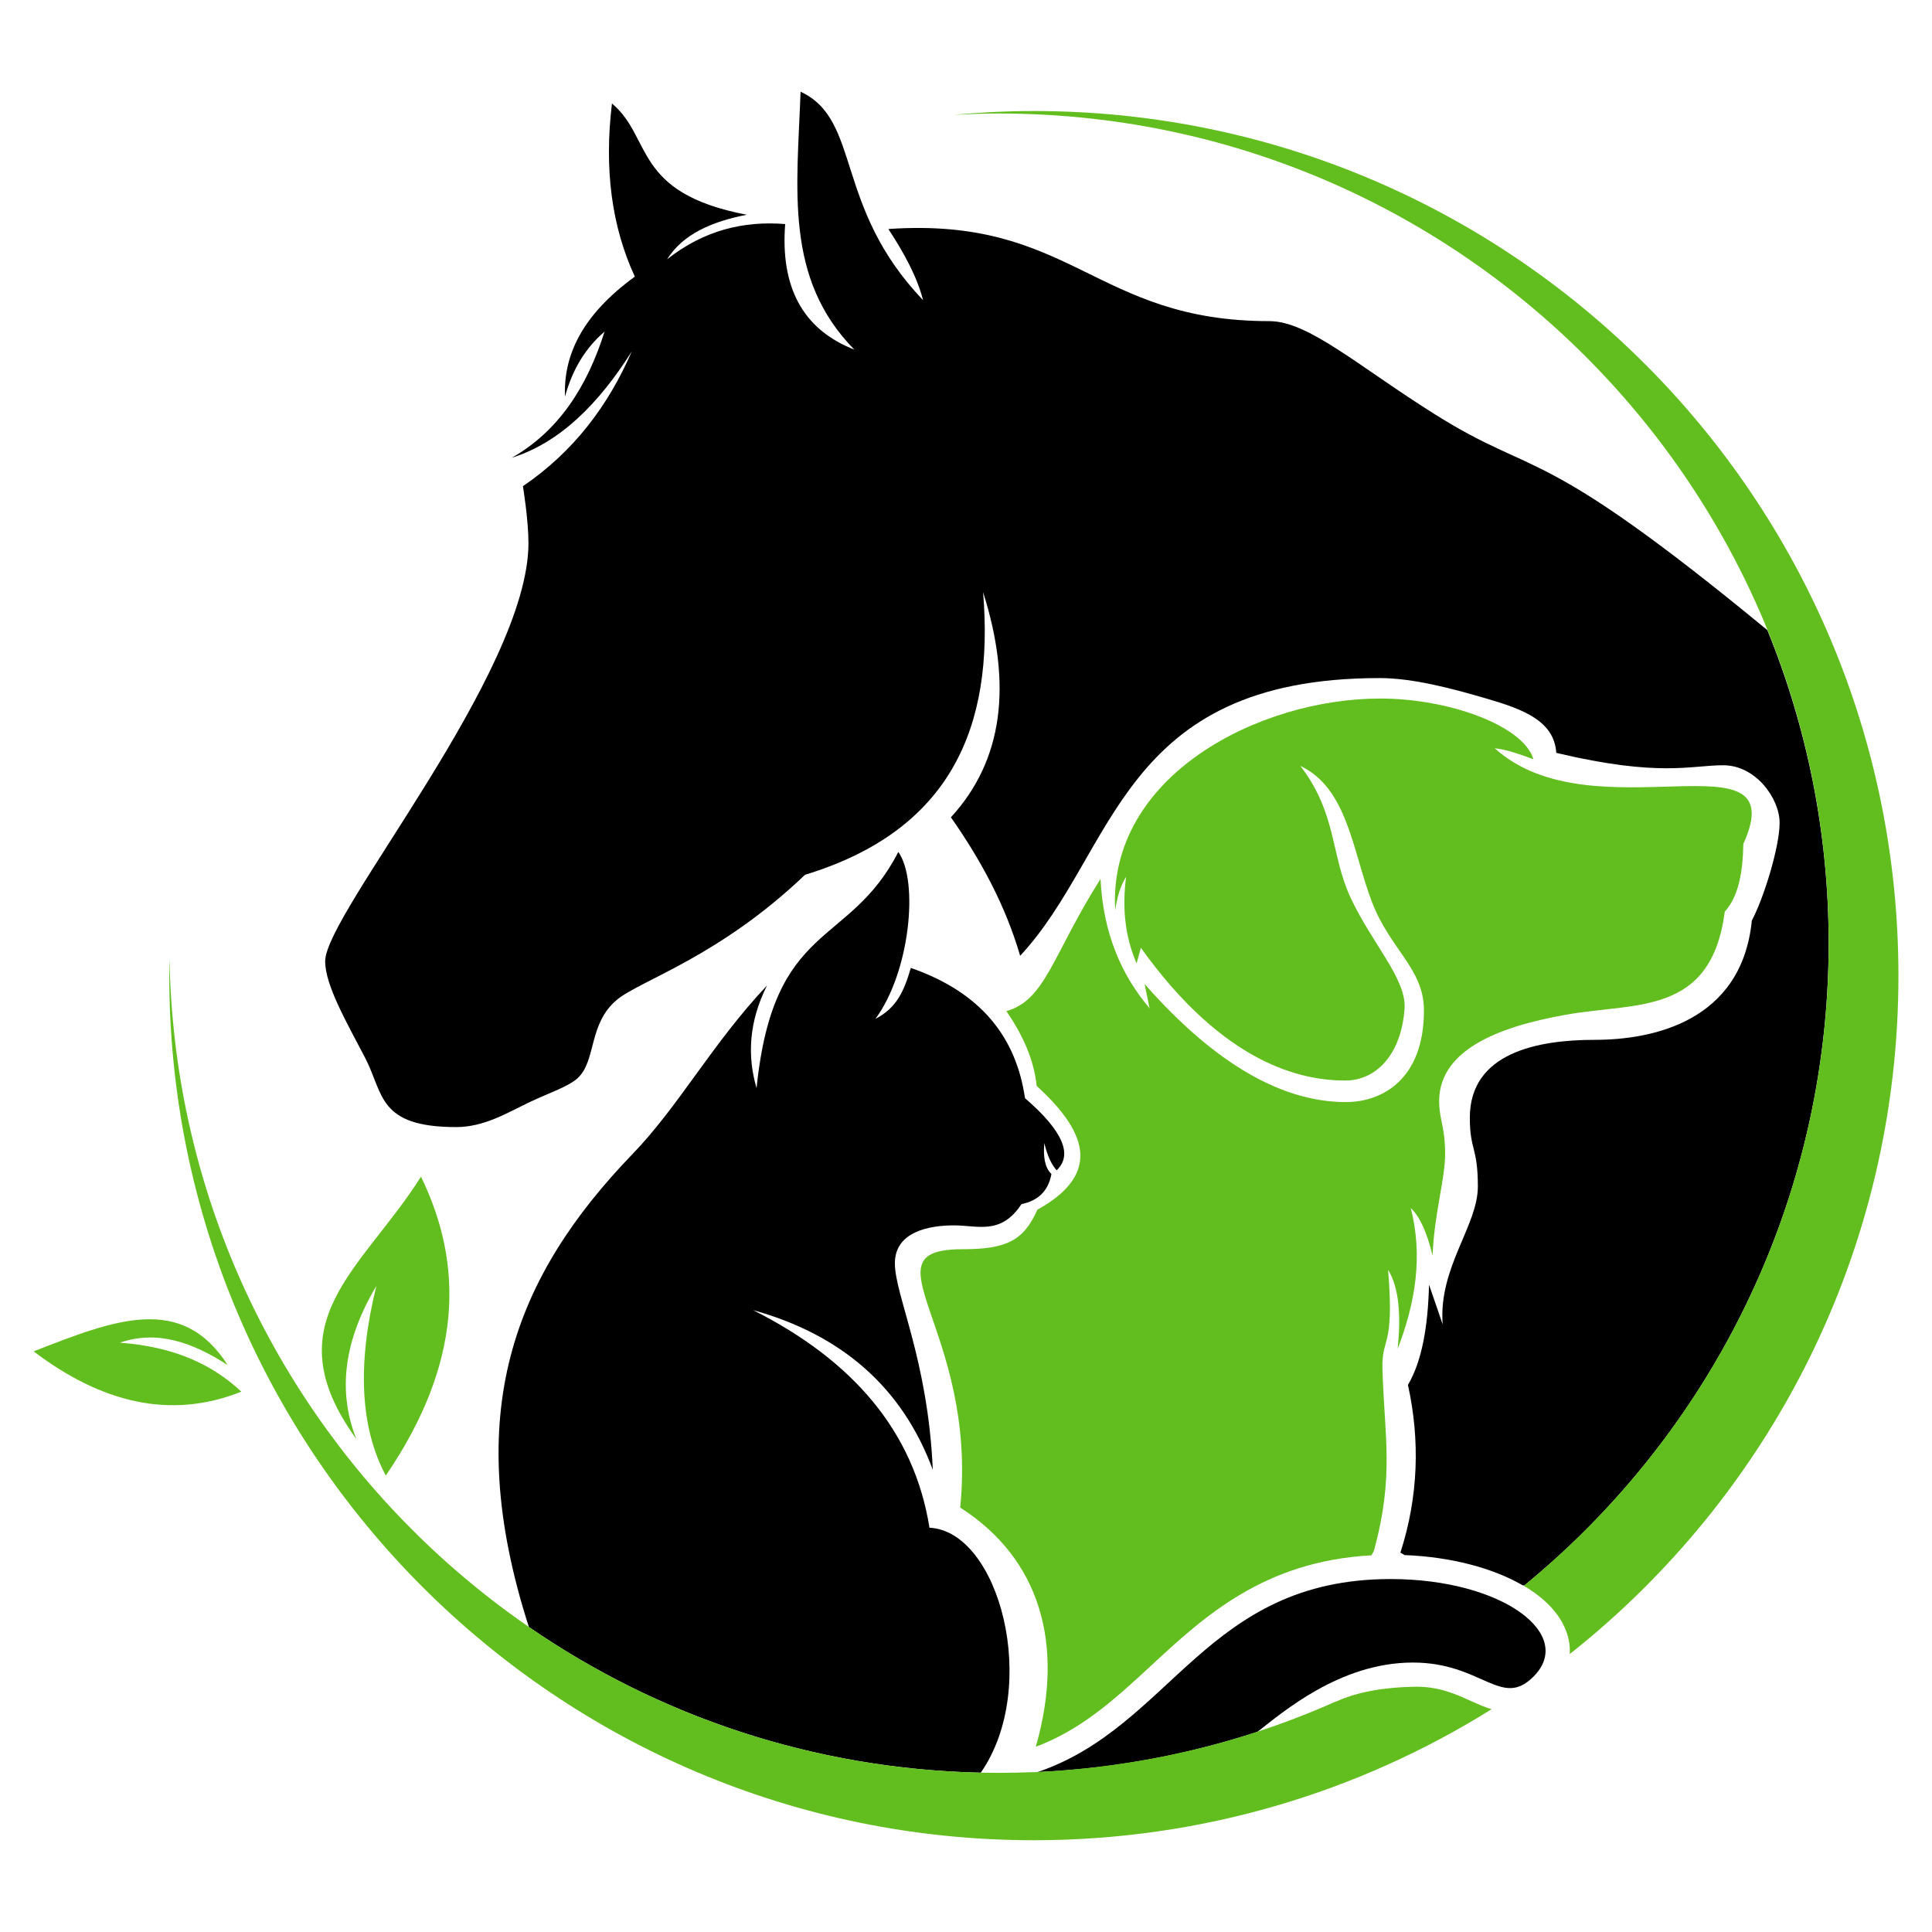
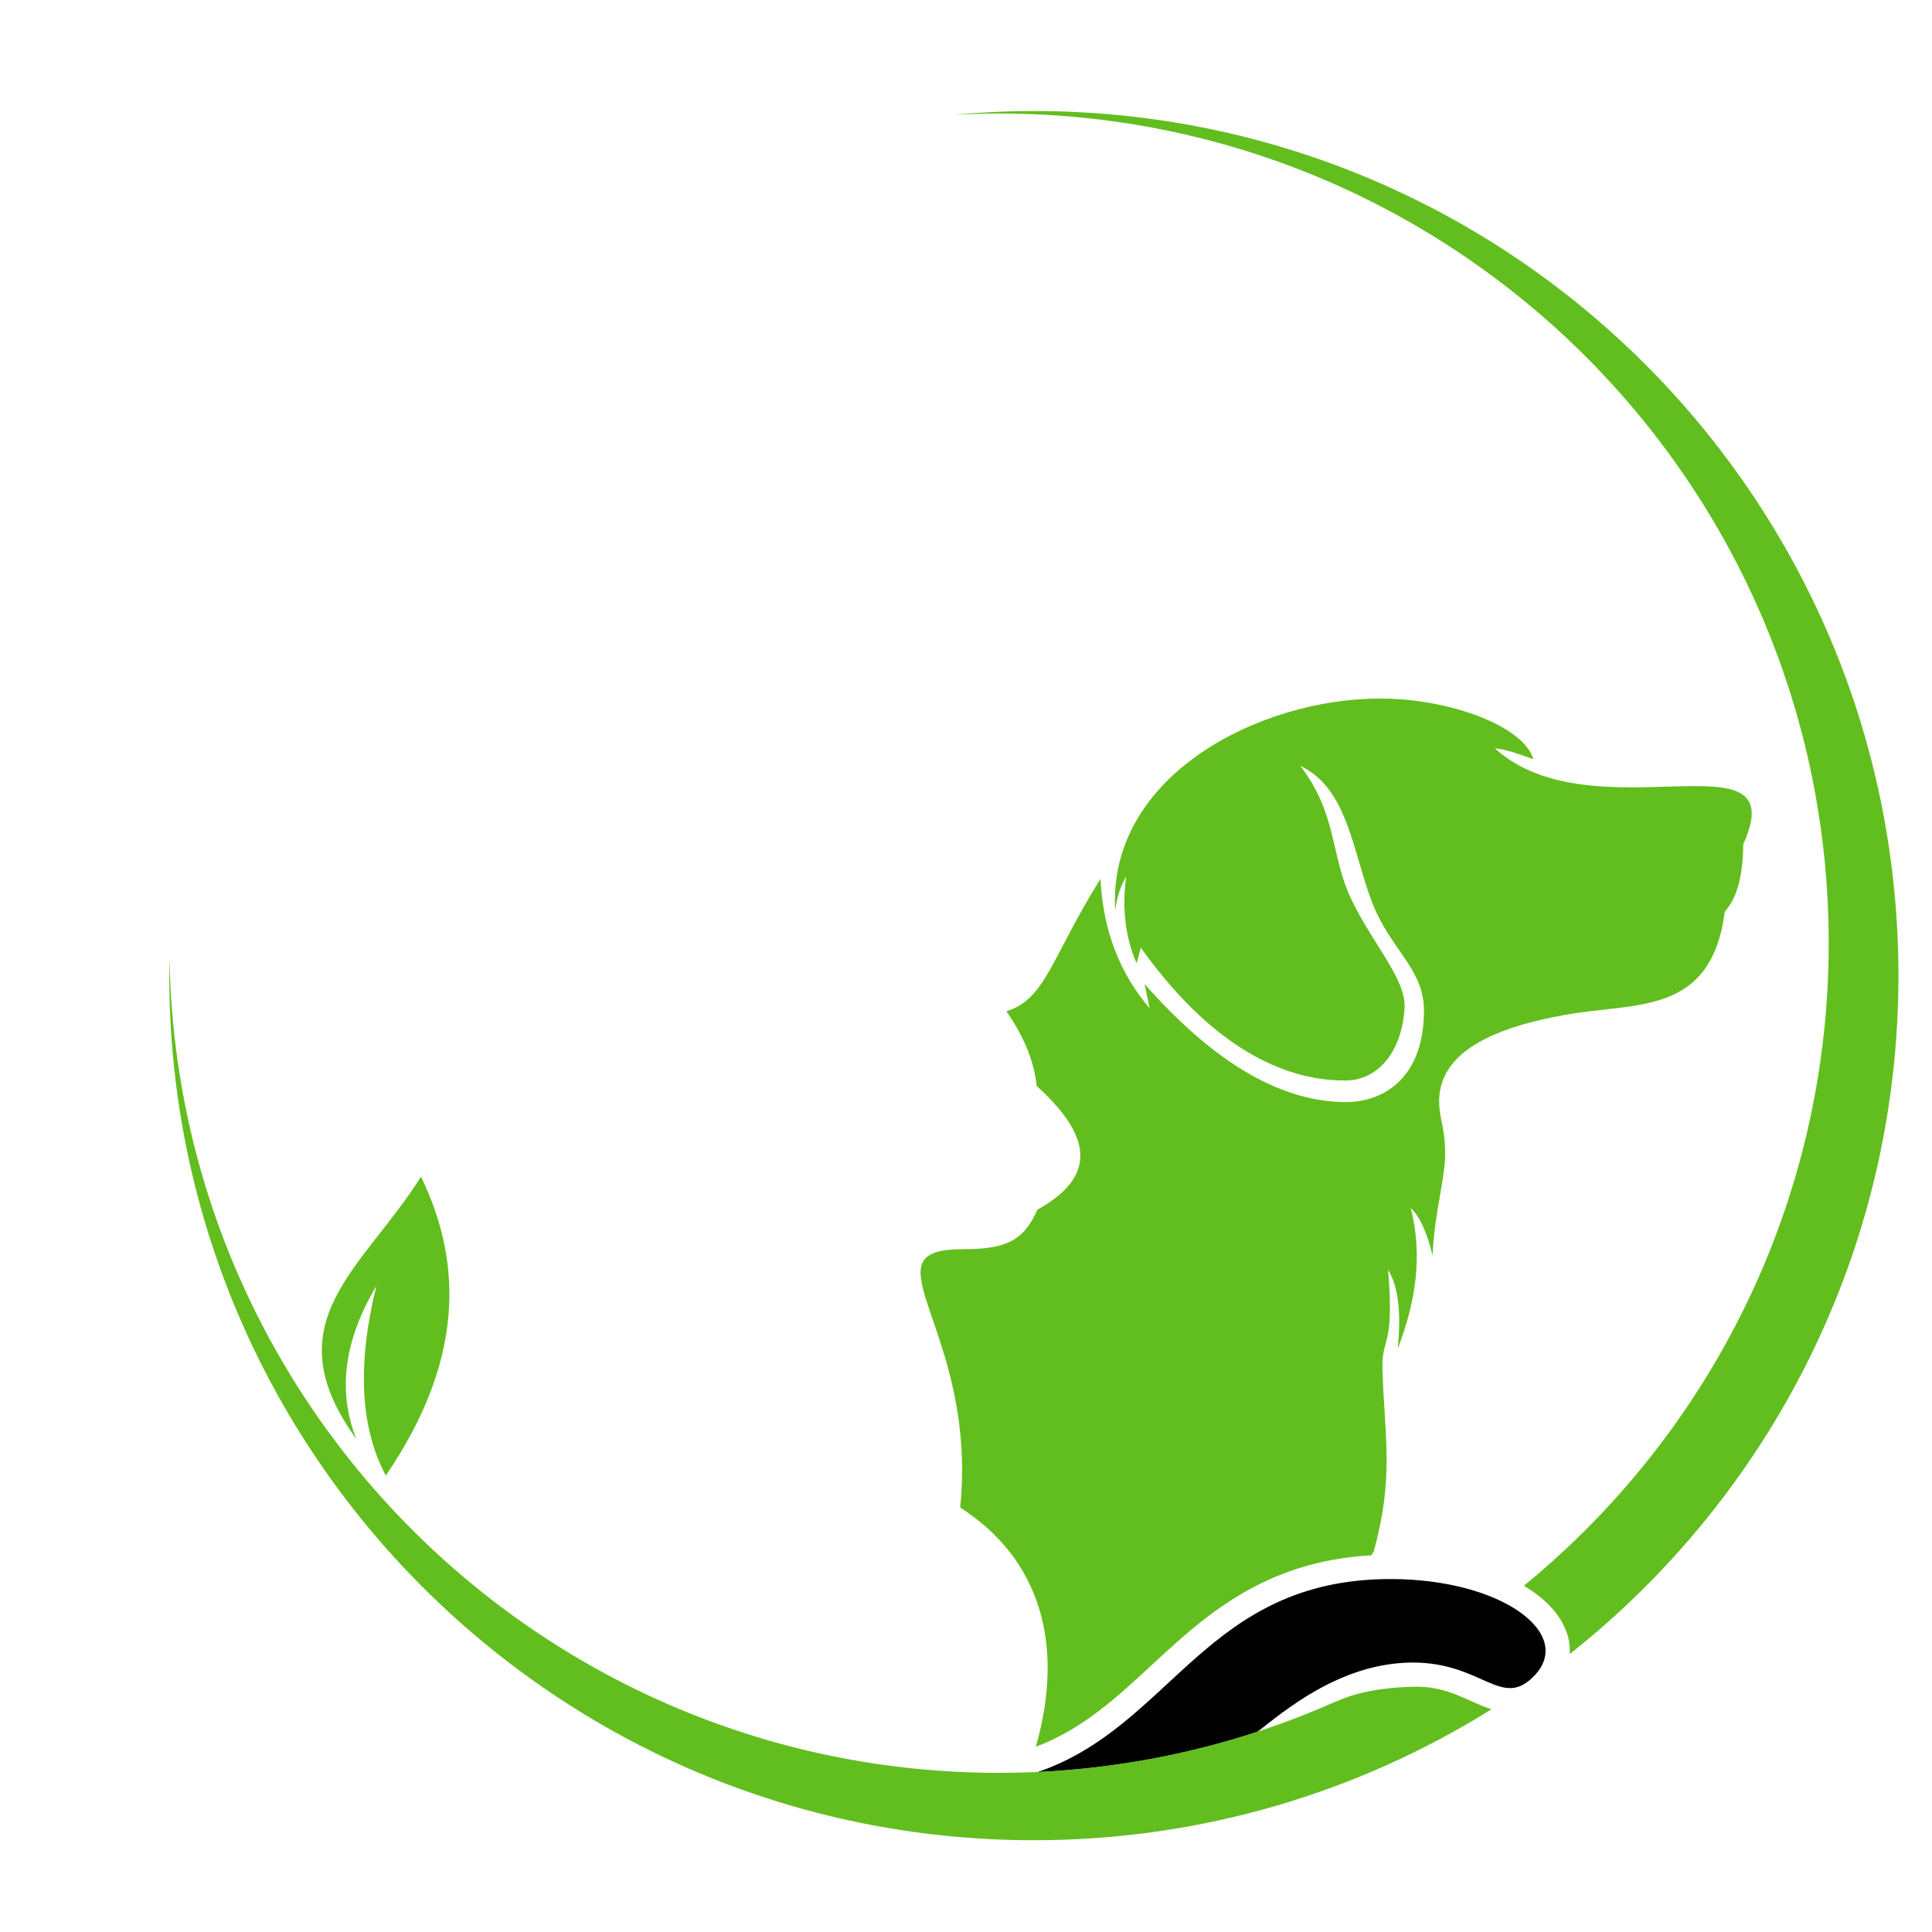
<svg xmlns="http://www.w3.org/2000/svg" version="1.1" id="Calque_1" x="0px" y="0px" width="32px" height="32px" viewBox="101.916 19.125 32 32" enable-background="new 101.916 19.125 32 32" xml:space="preserve">
  <g>
-     <path d="M116.415,36.001c0.352-0.183,0.473-0.454,0.587-0.844c1.168,0.405,1.746,1.155,1.891,2.157   c0.638,0.551,0.792,0.942,0.524,1.195c-0.087-0.097-0.155-0.247-0.204-0.451c-0.02,0.229,0.009,0.409,0.118,0.512   c-0.053,0.29-0.229,0.444-0.496,0.499c-0.342,0.517-0.72,0.352-1.118,0.352c-0.399,0-0.979,0.098-0.979,0.628   c0,0.531,0.548,1.591,0.628,3.42c-0.505-1.361-1.502-2.234-2.976-2.644c1.644,0.828,2.666,2.003,2.921,3.604   c1.157,0.056,1.838,2.636,0.85,4.057c-2.775-0.059-5.35-0.942-7.485-2.413c-1.141-3.542-0.241-5.802,1.718-7.835   c0.768-0.795,1.321-1.831,2.226-2.79c-0.298,0.596-0.331,1.159-0.173,1.701c0.283-2.785,1.527-2.313,2.348-3.913   C117.14,33.724,116.984,35.235,116.415,36.001" />
    <path fill="#62BE1E" d="M108.306,43.565c-0.427-0.801-0.475-1.852-0.156-3.141c-0.523,0.877-0.654,1.722-0.332,2.535   c-1.406-1.94,0.107-2.811,1.071-4.345C109.604,40.086,109.575,41.704,108.306,43.565" />
-     <path fill="#62BE1E" d="M105.687,41.734c-0.764-1.188-1.868-0.752-3.214-0.226c1.12,0.849,2.265,1.137,3.44,0.667   c-0.466-0.436-1.088-0.743-2.012-0.811C104.534,41.147,105.118,41.369,105.687,41.734" />
    <path d="M119.102,48.476c2.23-0.76,2.786-3.197,5.847-3.197c1.854,0,3.074,0.922,2.359,1.623c-0.529,0.523-0.847-0.24-1.99-0.24   c-1.214,0-2.165,0.832-2.574,1.147C121.589,48.188,120.366,48.418,119.102,48.476" />
    <path fill="#62BE1E" d="M117.856,39.816c0.736,0,1.014-0.144,1.242-0.654c1.125-0.624,0.759-1.345-0.011-2.051   c-0.049-0.457-0.243-0.86-0.502-1.238c0.654-0.188,0.761-0.93,1.559-2.19c0.043,0.897,0.344,1.59,0.813,2.143l-0.083-0.403   c1.186,1.347,2.299,1.956,3.334,1.956c0.604,0,1.293-0.378,1.293-1.519c0-0.693-0.562-1.009-0.862-1.798   c-0.32-0.833-0.4-1.882-1.185-2.251c0.608,0.791,0.5,1.471,0.832,2.183c0.356,0.762,0.928,1.346,0.894,1.838   c-0.056,0.775-0.483,1.19-0.98,1.19c-0.723,0-2.003-0.265-3.388-2.199l-0.07,0.258c-0.193-0.44-0.241-0.921-0.174-1.434   c-0.095,0.151-0.15,0.34-0.181,0.556c-0.125-2.226,2.383-3.508,4.385-3.508c1.146-0.002,2.38,0.453,2.542,1.005   c-0.228-0.082-0.439-0.161-0.64-0.181c1.625,1.471,4.977-0.317,4.117,1.586c-0.008,0.461-0.077,0.864-0.307,1.12   c-0.227,1.734-1.479,1.498-2.642,1.709c-1.113,0.199-2.144,0.591-2.087,1.504c0.016,0.267,0.097,0.387,0.097,0.799   c0,0.415-0.181,0.993-0.208,1.684c-0.091-0.374-0.208-0.645-0.361-0.786c0.204,0.798,0.076,1.571-0.217,2.33   c0.055-0.546,0.026-1.009-0.159-1.308c0.109,1.315-0.108,1.091-0.093,1.643c0.031,1.121,0.2,1.767-0.144,3.019   c-0.013,0.022-0.026,0.044-0.039,0.067c-1.779,0.097-2.768,1.011-3.646,1.824c-0.588,0.544-1.146,1.059-1.913,1.347   c0.49-1.706,0.061-3.122-1.252-3.962C118.114,41.138,116.178,39.816,117.856,39.816" />
-     <path d="M110.669,28.12c0-0.39-0.092-0.942-0.092-0.942c0.837-0.57,1.413-1.332,1.803-2.232c-0.552,0.873-1.194,1.512-1.987,1.761   c0.762-0.433,1.244-1.16,1.536-2.089c-0.31,0.265-0.531,0.62-0.655,1.076c-0.027-0.684,0.282-1.351,1.157-1.987   c-0.385-0.831-0.51-1.787-0.379-2.868c0.677,0.567,0.337,1.481,2.233,1.843c-0.572,0.112-1.054,0.316-1.32,0.738   c0.612-0.483,1.27-0.639,1.956-0.584c-0.079,1.025,0.274,1.739,1.146,2.08c-1.163-1.18-0.949-2.661-0.891-4.272   c1.011,0.468,0.546,1.905,2.029,3.452c-0.099-0.385-0.313-0.779-0.575-1.178c3.043-0.208,3.409,1.526,6.31,1.526   c0.649,0,1.468,0.743,2.742,1.543c1.719,1.081,1.673,0.416,5.507,3.575c0.652,1.601,1.015,3.352,1.015,5.188   c0,4.286-1.963,8.114-5.038,10.634h-0.027c-0.495-0.287-1.188-0.472-1.958-0.502l-0.07-0.041c0.3-0.926,0.326-1.868,0.125-2.777   c0.229-0.389,0.332-0.958,0.349-1.661l0.226,0.657c-0.072-0.941,0.583-1.631,0.583-2.283c0-0.653-0.133-0.599-0.133-1.138   c0-1.08,1.126-1.291,2.069-1.291s2.435-0.294,2.602-1.977c0.194-0.361,0.46-1.216,0.46-1.618s-0.394-0.953-0.933-0.953   c-0.538,0-1.055,0.201-2.766-0.205c-0.035-0.526-0.537-0.719-1.151-0.898c-0.563-0.165-1.217-0.341-1.777-0.341   c-4.319,0-4.355,2.882-5.952,4.6c-0.244-0.836-0.652-1.587-1.147-2.294c0.867-0.944,1.019-2.199,0.533-3.729   c0.188,2.239-0.541,3.948-2.949,4.681c-1.425,1.362-2.729,1.749-3.114,2.069c-0.481,0.399-0.338,1.013-0.655,1.302   c-0.157,0.142-0.475,0.242-0.819,0.407c-0.352,0.17-0.734,0.401-1.188,0.401c-1.301,0-1.203-0.552-1.506-1.138   c-0.312-0.601-0.666-1.209-0.666-1.608C107.299,34.258,110.669,30.278,110.669,28.12" />
    <path fill="#62BE1E" d="M104.723,34.997c0.133,7.474,6.232,13.492,13.738,13.492c0.196,0,0.389-0.005,0.582-0.012v0.002   c0.018-0.002,0.037-0.004,0.055-0.004c0.063-0.003,0.124-0.007,0.186-0.01c0.052-0.004,0.103-0.007,0.153-0.011   c0.063-0.005,0.126-0.01,0.188-0.014c0.049-0.005,0.099-0.009,0.147-0.014c0.063-0.006,0.127-0.014,0.192-0.019   c0.046-0.005,0.093-0.011,0.14-0.017c0.065-0.007,0.132-0.016,0.197-0.025c0.044-0.005,0.088-0.012,0.132-0.019   c0.067-0.009,0.135-0.019,0.203-0.03c0.04-0.007,0.079-0.013,0.12-0.02c0.07-0.012,0.141-0.024,0.211-0.036   c0.035-0.008,0.07-0.015,0.104-0.021c0.074-0.013,0.15-0.028,0.224-0.044c0.029-0.006,0.057-0.012,0.084-0.019   c0.081-0.018,0.162-0.035,0.243-0.054c0.018-0.004,0.035-0.009,0.054-0.013c0.09-0.022,0.178-0.044,0.269-0.067h0.001   c0.725-0.189,1.427-0.436,2.099-0.736h0.003v0.001c0.293-0.132,0.689-0.229,1.27-0.244c0.43-0.013,0.72,0.127,0.974,0.242   c0.11,0.049,0.218,0.097,0.329,0.13c-2.199,1.374-4.798,2.17-7.581,2.17c-7.908,0-14.32-6.413-14.32-14.319   C104.719,35.189,104.721,35.093,104.723,34.997" />
    <path fill="#62BE1E" d="M127.844,46.11c-0.112-0.277-0.355-0.522-0.689-0.719c3.082-2.521,5.05-6.353,5.05-10.643   c0-7.59-6.153-13.743-13.743-13.743c-0.252,0-0.5,0.009-0.748,0.021c0.438-0.04,0.879-0.062,1.326-0.062   c7.908,0,14.32,6.411,14.32,14.322c0,4.554-2.128,8.613-5.444,11.235C127.924,46.386,127.902,46.246,127.844,46.11" />
  </g>
</svg>